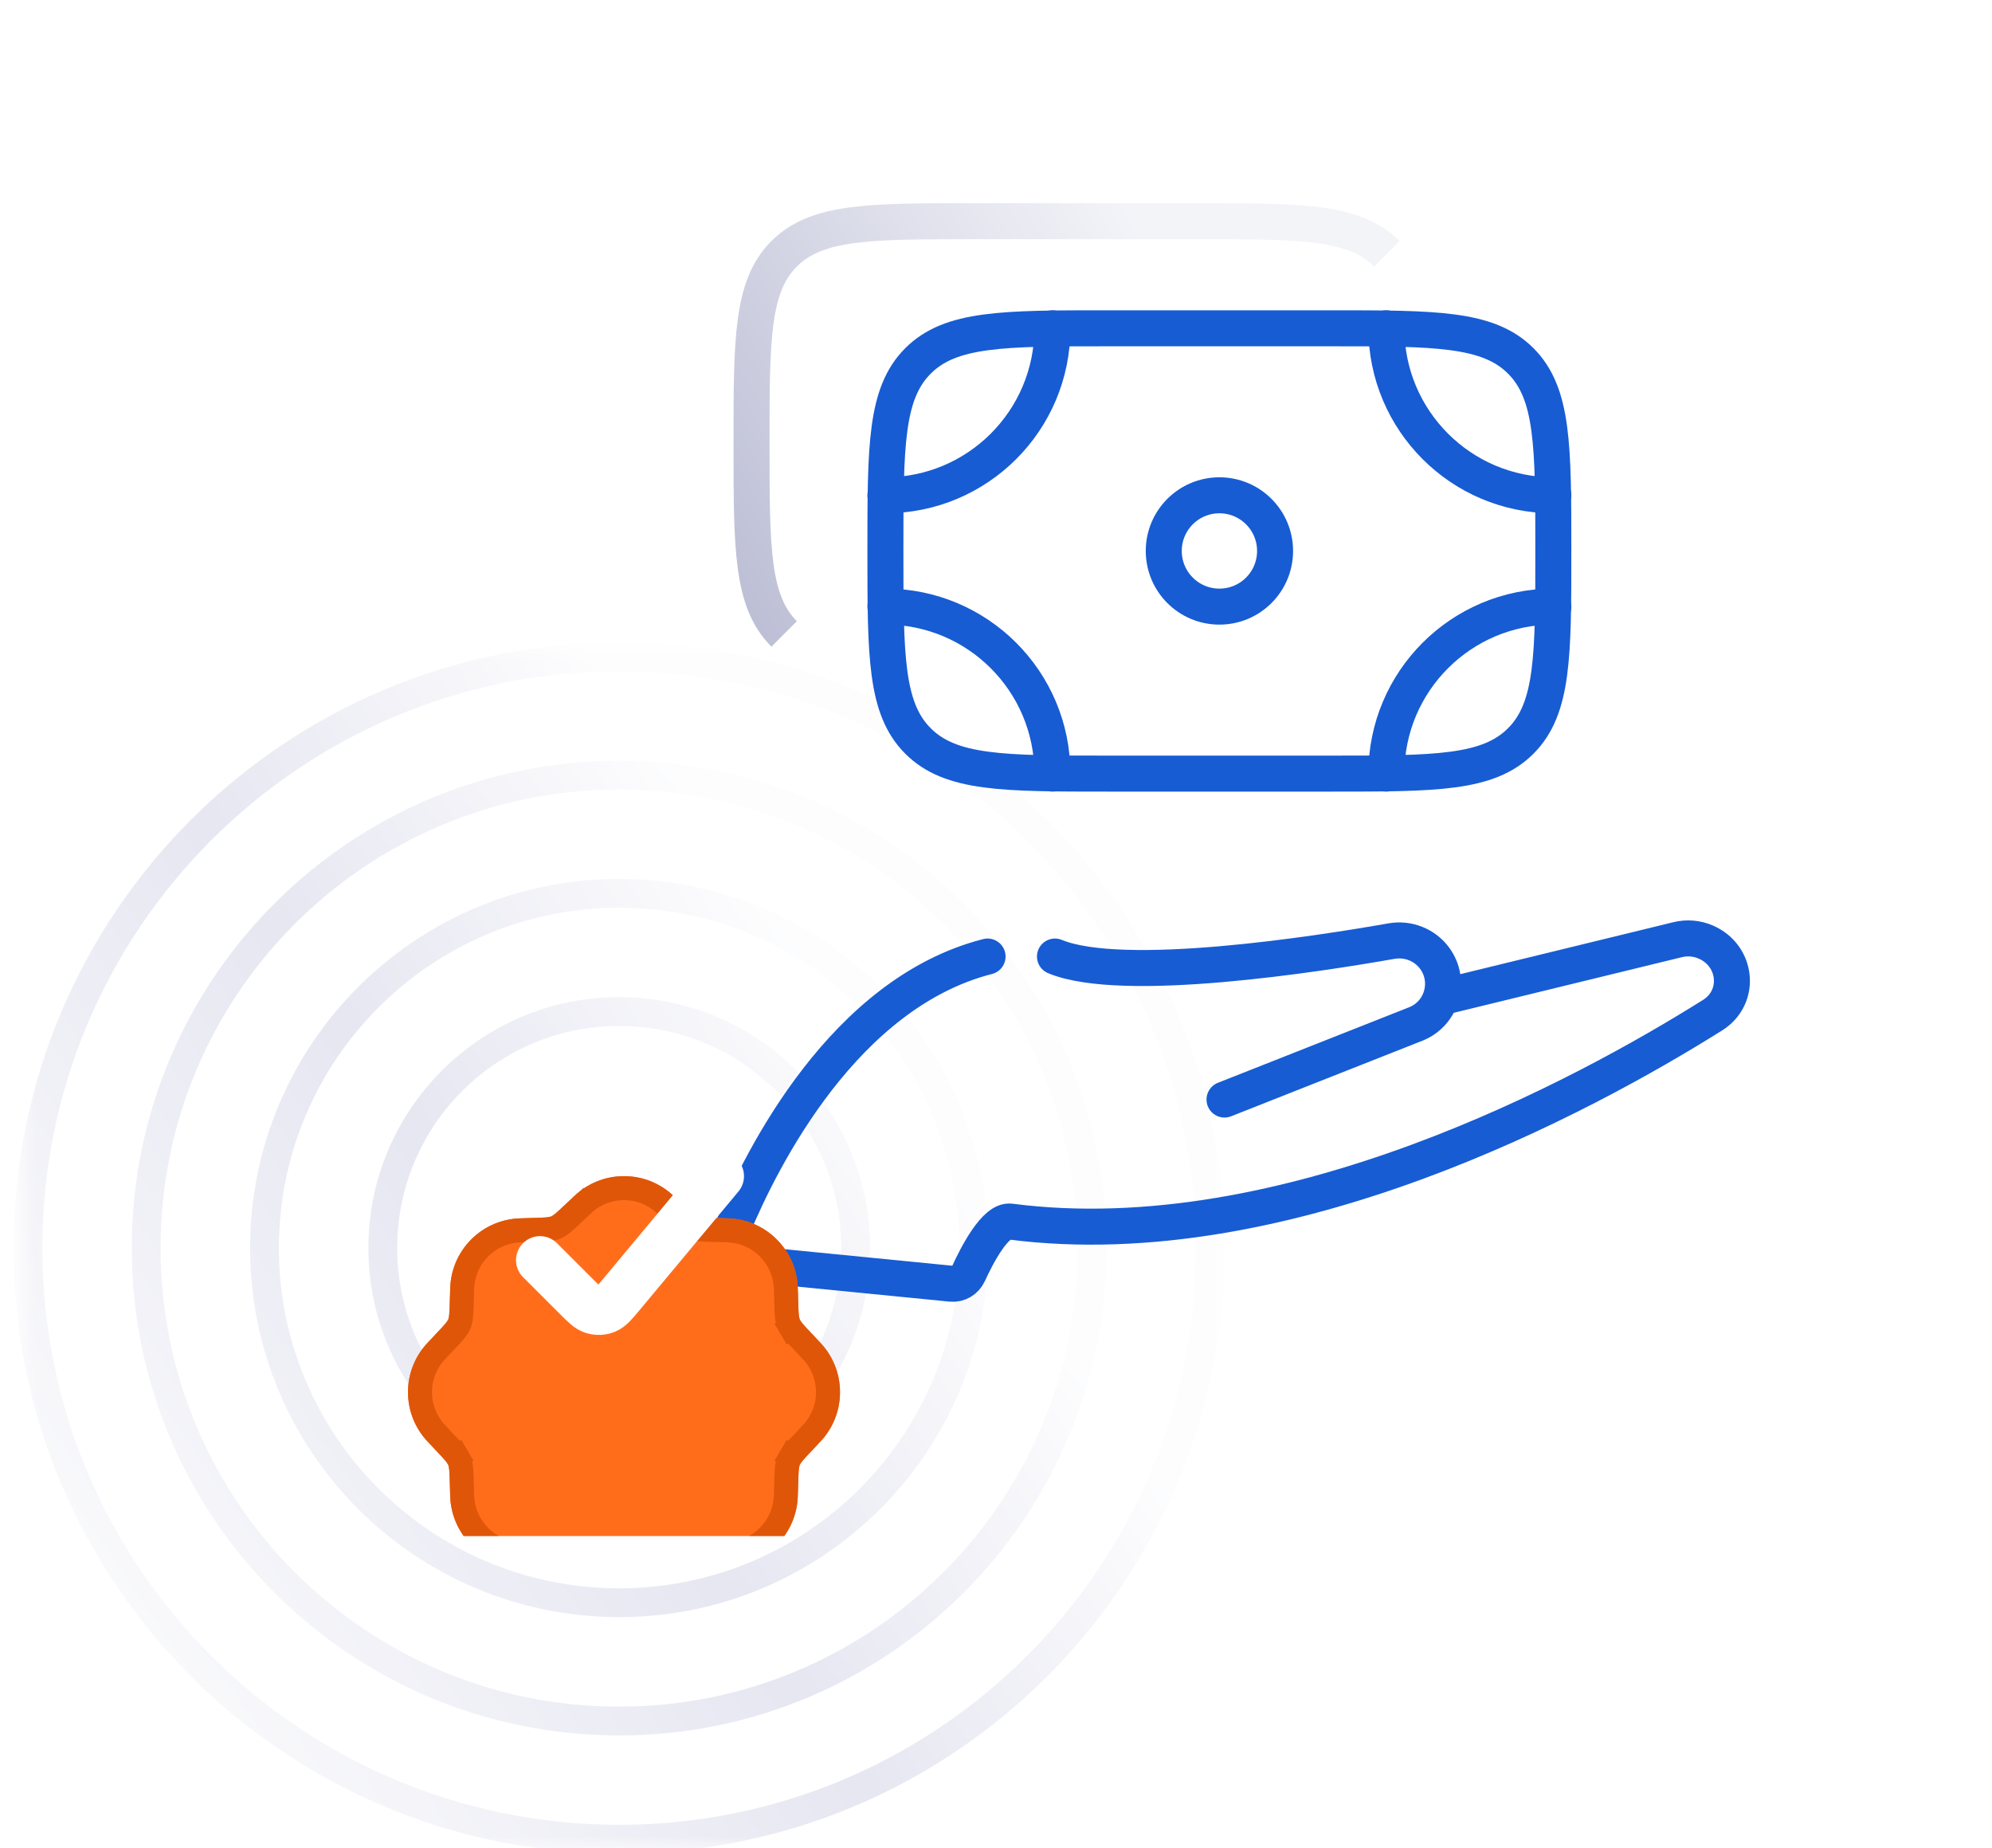
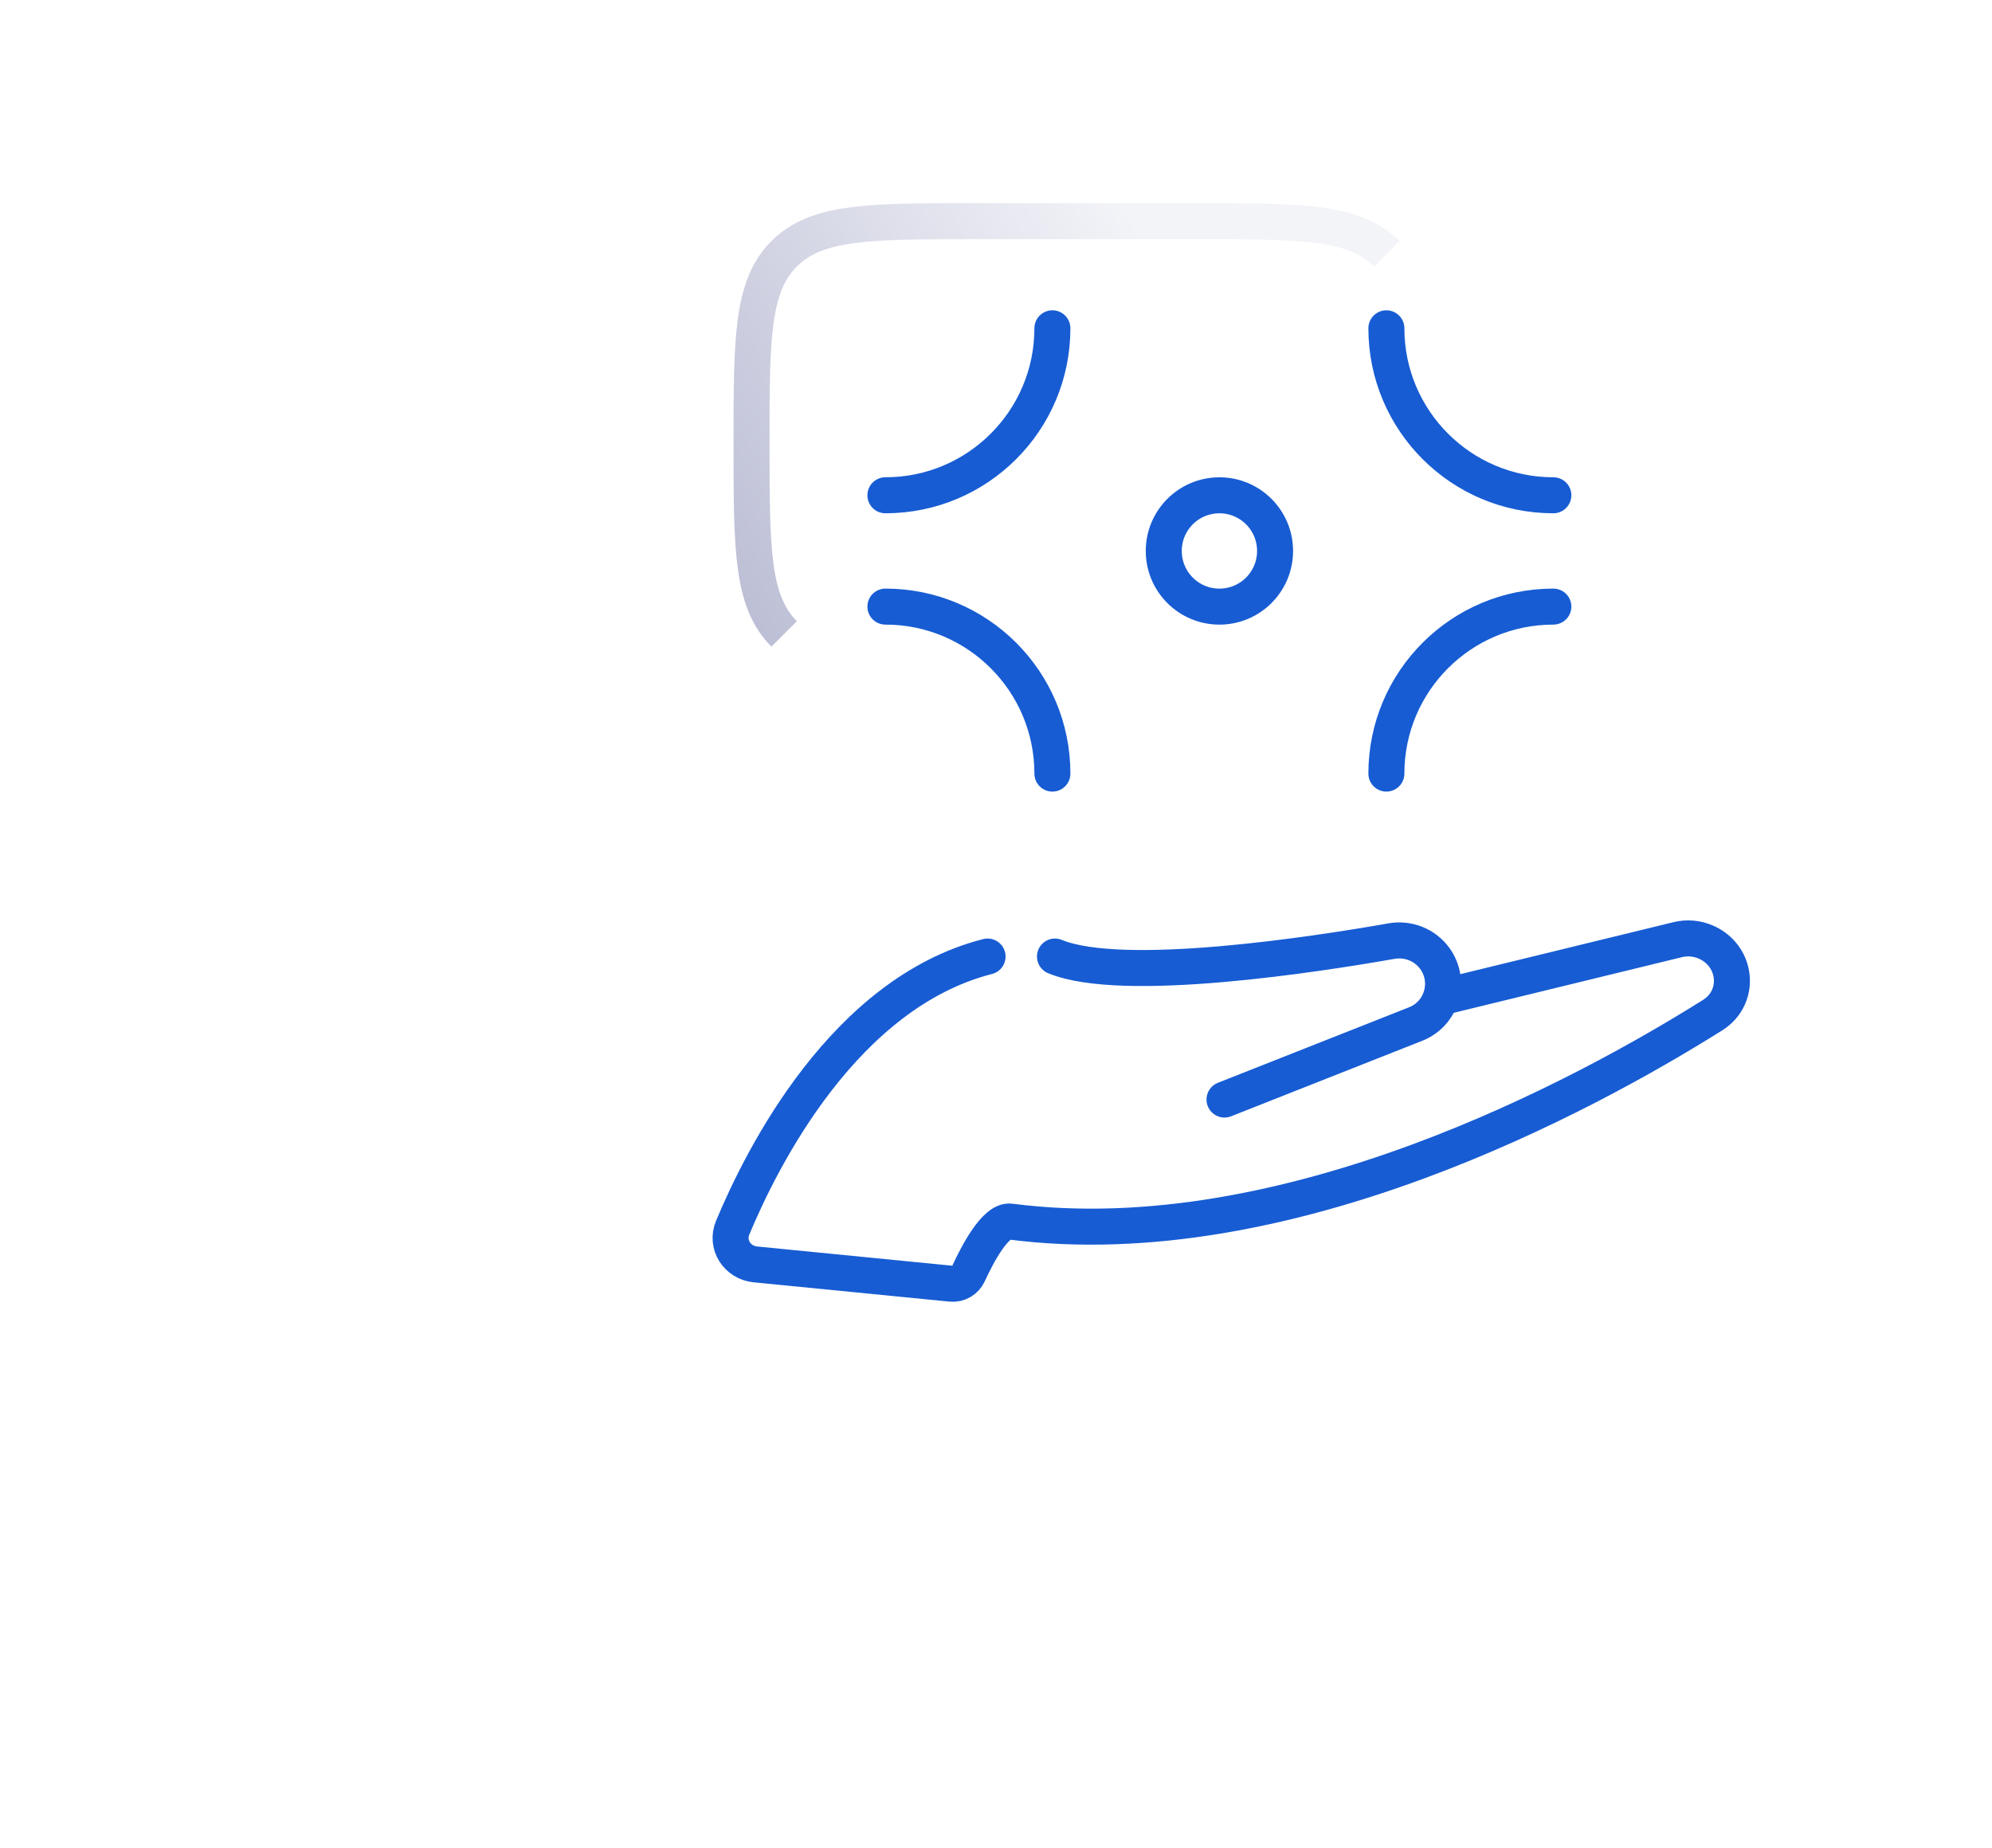
<svg xmlns="http://www.w3.org/2000/svg" width="83" height="77" viewBox="0 0 83 77" fill="none">
  <mask id="mask0_3296_4038" style="mask-type:alpha" maskUnits="userSpaceOnUse" x="0" y="27" width="51" height="50">
    <path d="M50.799 27H0.799V77H50.799V27Z" fill="url(#paint0_linear_3296_4038)" />
  </mask>
  <g mask="url(#mask0_3296_4038)">
-     <path fill-rule="evenodd" clip-rule="evenodd" d="M1.764 51.996C1.764 38.725 12.524 27.966 25.797 27.966C39.069 27.966 49.829 38.725 49.829 51.996C49.829 65.267 39.069 76.025 25.797 76.025C12.524 76.025 1.764 65.267 1.764 51.996ZM25.797 26.766C11.861 26.766 0.564 38.062 0.564 51.996C0.564 65.93 11.861 77.225 25.797 77.225C39.732 77.225 51.029 65.93 51.029 51.996C51.029 38.062 39.732 26.766 25.797 26.766ZM6.69 51.997C6.69 41.446 15.244 32.893 25.796 32.893C36.348 32.893 44.902 41.446 44.902 51.997C44.902 62.548 36.348 71.101 25.796 71.101C15.244 71.101 6.69 62.548 6.69 51.997ZM25.796 31.693C14.581 31.693 5.49 40.784 5.49 51.997C5.49 63.211 14.581 72.301 25.796 72.301C37.01 72.301 46.102 63.211 46.102 51.997C46.102 40.784 37.01 31.693 25.796 31.693ZM25.799 37.817C17.968 37.817 11.62 44.164 11.62 51.995C11.62 59.825 17.968 66.172 25.799 66.172C33.63 66.172 39.978 59.825 39.978 51.995C39.978 44.164 33.63 37.817 25.799 37.817ZM10.42 51.995C10.42 43.502 17.305 36.617 25.799 36.617C34.293 36.617 41.178 43.502 41.178 51.995C41.178 60.487 34.293 67.372 25.799 67.372C17.305 67.372 10.42 60.487 10.42 51.995ZM16.549 51.994C16.549 46.884 20.692 42.742 25.802 42.742C30.913 42.742 35.055 46.884 35.055 51.994C35.055 57.103 30.913 61.246 25.802 61.246C20.692 61.246 16.549 57.103 16.549 51.994ZM25.802 41.542C20.029 41.542 15.349 46.221 15.349 51.994C15.349 57.766 20.029 62.446 25.802 62.446C31.575 62.446 36.255 57.766 36.255 51.994C36.255 46.221 31.575 41.542 25.802 41.542Z" fill="#C5C6DF" />
-   </g>
-   <path d="M46.169 32.23C41.796 32.23 39.609 32.23 38.251 30.871C36.892 29.513 36.892 27.326 36.892 22.953C36.892 18.58 36.892 16.394 38.251 15.035C39.609 13.677 41.796 13.677 46.169 13.677L55.446 13.677C59.819 13.677 62.005 13.677 63.364 15.035C64.722 16.394 64.722 18.58 64.722 22.953C64.722 27.326 64.722 29.513 63.364 30.871C62.005 32.23 59.819 32.23 55.446 32.23H46.169Z" stroke="#175CD3" stroke-width="1.5" stroke-linecap="round" stroke-linejoin="round" />
+     </g>
  <path d="M53.128 22.954C53.128 24.235 52.09 25.273 50.809 25.273C49.528 25.273 48.49 24.235 48.49 22.954C48.49 21.673 49.528 20.635 50.809 20.635C52.09 20.635 53.128 21.673 53.128 22.954Z" stroke="#175CD3" stroke-width="1.5" stroke-linecap="round" stroke-linejoin="round" />
  <path d="M64.723 20.634C60.881 20.634 57.766 17.519 57.766 13.677" stroke="#175CD3" stroke-width="1.5" stroke-linecap="round" stroke-linejoin="round" />
  <path d="M64.723 25.272C60.881 25.272 57.766 28.387 57.766 32.229" stroke="#175CD3" stroke-width="1.5" stroke-linecap="round" stroke-linejoin="round" />
  <path d="M36.892 20.634C40.735 20.634 43.85 17.519 43.85 13.677" stroke="#175CD3" stroke-width="1.5" stroke-linecap="round" stroke-linejoin="round" />
  <path d="M36.892 25.272C40.735 25.272 43.85 28.387 43.85 32.229" stroke="#175CD3" stroke-width="1.5" stroke-linecap="round" stroke-linejoin="round" />
  <path d="M41.149 39.851C35.196 41.372 31.762 48.188 30.527 51.15C30.235 51.852 30.717 52.603 31.475 52.677L39.64 53.482C39.942 53.511 40.226 53.339 40.352 53.064C40.711 52.282 41.478 50.801 42.106 50.894C53.617 52.381 66.048 45.626 71.356 42.295C72.557 41.542 72.379 39.82 71.082 39.251V39.251C70.711 39.088 70.298 39.052 69.905 39.148L60.043 41.553M43.957 39.851C46.783 41.023 54.967 39.739 57.978 39.208C58.668 39.086 59.37 39.363 59.782 39.929V39.929C60.474 40.881 60.082 42.23 58.988 42.662L51.021 45.809" stroke="#175CD3" stroke-width="1.5" stroke-linecap="round" />
  <path d="M57.786 10.573C56.427 9.215 54.241 9.215 49.868 9.215L40.591 9.215C36.218 9.215 34.032 9.215 32.673 10.573C31.314 11.932 31.314 14.118 31.314 18.491C31.314 22.864 31.314 25.051 32.673 26.41" stroke="url(#paint1_linear_3296_4038)" stroke-width="1.5" />
  <g clip-path="url(#clip0_3296_4038)">
    <g filter="url(#filter0_dddi_3296_4038)">
-       <path d="M32.364 45.636C31.8 45.072 31.068 44.78 30.329 44.759C29.598 44.738 29.232 44.727 29.147 44.706C28.965 44.66 29.094 44.713 28.933 44.617C28.857 44.572 28.591 44.321 28.059 43.819C27.522 43.311 26.797 43 26 43C25.203 43 24.478 43.311 23.941 43.819C23.409 44.321 23.143 44.572 23.067 44.617C22.906 44.713 23.035 44.66 22.853 44.706C22.768 44.727 22.402 44.738 21.671 44.759C20.932 44.78 20.2 45.072 19.636 45.636C19.072 46.2 18.78 46.932 18.759 47.671C18.738 48.402 18.727 48.768 18.706 48.853C18.66 49.035 18.713 48.906 18.617 49.068C18.572 49.143 18.321 49.409 17.819 49.941C17.311 50.478 17 51.203 17 52C17 52.797 17.311 53.522 17.819 54.059C18.321 54.591 18.572 54.857 18.617 54.932C18.713 55.094 18.66 54.965 18.706 55.147C18.727 55.232 18.738 55.598 18.759 56.329C18.78 57.068 19.072 57.8 19.636 58.364C20.2 58.928 20.932 59.22 21.671 59.241C22.402 59.262 22.768 59.273 22.853 59.294C23.035 59.34 22.906 59.287 23.067 59.383C23.143 59.428 23.409 59.679 23.941 60.181C24.478 60.689 25.203 61 26 61C26.797 61 27.522 60.689 28.059 60.181C28.591 59.679 28.857 59.428 28.933 59.383C29.094 59.287 28.965 59.34 29.147 59.294C29.232 59.273 29.598 59.262 30.329 59.241C31.068 59.22 31.8 58.928 32.364 58.364C32.928 57.8 33.22 57.068 33.241 56.329C33.262 55.598 33.273 55.232 33.294 55.147C33.34 54.965 33.287 55.094 33.383 54.932C33.428 54.857 33.679 54.591 34.181 54.059C34.689 53.522 35 52.797 35 52C35 51.203 34.689 50.478 34.181 49.941C33.679 49.409 33.428 49.143 33.383 49.068C33.287 48.906 33.34 49.035 33.294 48.853C33.273 48.768 33.262 48.402 33.241 47.671C33.22 46.932 32.928 46.2 32.364 45.636Z" fill="#FF6D1B" />
-       <path d="M23.324 58.954L23.324 58.954C23.292 58.935 23.279 58.926 23.275 58.923L23.27 58.919L23.257 58.91C23.245 58.903 23.209 58.879 23.159 58.858C23.11 58.837 23.067 58.829 23.053 58.826L23.038 58.823L23.031 58.822C23.027 58.821 23.011 58.819 22.975 58.809L22.975 58.809C22.906 58.792 22.826 58.785 22.773 58.781C22.706 58.776 22.623 58.772 22.525 58.768C22.328 58.76 22.052 58.752 21.689 58.742L21.686 58.742C21.069 58.724 20.46 58.48 19.989 58.01C19.519 57.54 19.276 56.931 19.258 56.315L19.258 56.31C19.248 55.948 19.24 55.672 19.232 55.475C19.228 55.377 19.224 55.294 19.219 55.227C19.215 55.174 19.208 55.094 19.191 55.025C19.181 54.989 19.179 54.973 19.178 54.969L19.177 54.962L19.174 54.947C19.171 54.933 19.163 54.891 19.142 54.841C19.122 54.791 19.097 54.755 19.09 54.743L19.081 54.73L19.077 54.725C19.074 54.721 19.065 54.708 19.046 54.676L18.617 54.932L19.046 54.676C19.01 54.615 18.958 54.554 18.923 54.513C18.88 54.463 18.824 54.401 18.757 54.328C18.624 54.184 18.434 53.983 18.185 53.719L18.182 53.716C17.759 53.268 17.5 52.665 17.5 52C17.5 51.335 17.759 50.732 18.182 50.284L18.185 50.281C18.434 50.017 18.624 49.816 18.757 49.672C18.824 49.599 18.88 49.537 18.923 49.487C18.958 49.446 19.01 49.385 19.046 49.324C19.065 49.292 19.074 49.279 19.077 49.275L19.081 49.27L19.09 49.257C19.097 49.245 19.122 49.209 19.142 49.159C19.163 49.109 19.171 49.067 19.174 49.053L19.177 49.038L19.178 49.031C19.179 49.027 19.181 49.011 19.191 48.975C19.208 48.906 19.215 48.826 19.219 48.773C19.224 48.706 19.228 48.623 19.232 48.525C19.24 48.328 19.248 48.052 19.258 47.69L19.258 47.685C19.276 47.069 19.519 46.46 19.989 45.99C20.46 45.52 21.069 45.276 21.686 45.258L21.69 45.258C22.052 45.248 22.328 45.24 22.525 45.232C22.623 45.228 22.706 45.224 22.773 45.219C22.826 45.215 22.906 45.208 22.975 45.191C23.011 45.181 23.027 45.179 23.031 45.178L23.038 45.177L23.053 45.174C23.067 45.171 23.11 45.163 23.159 45.142C23.209 45.121 23.245 45.097 23.257 45.09L23.27 45.081L23.275 45.077C23.279 45.074 23.292 45.065 23.324 45.046C23.385 45.01 23.446 44.958 23.487 44.923C23.537 44.88 23.599 44.824 23.672 44.757C23.816 44.624 24.017 44.434 24.281 44.185L24.284 44.182L23.952 43.831L24.284 44.182C24.732 43.759 25.335 43.5 26 43.5C26.665 43.5 27.268 43.759 27.716 44.182L27.719 44.185C27.983 44.434 28.184 44.624 28.328 44.757C28.401 44.824 28.463 44.88 28.513 44.923C28.554 44.958 28.615 45.01 28.676 45.046C28.708 45.065 28.721 45.074 28.725 45.077L28.73 45.081L28.743 45.09C28.755 45.097 28.791 45.121 28.841 45.142C28.89 45.163 28.933 45.171 28.947 45.174L28.962 45.177L28.969 45.178C28.973 45.179 28.989 45.181 29.025 45.191C29.094 45.208 29.174 45.215 29.227 45.219C29.294 45.224 29.377 45.228 29.475 45.232C29.672 45.24 29.948 45.248 30.31 45.258L30.314 45.258C30.931 45.276 31.54 45.52 32.01 45.99C32.48 46.46 32.724 47.069 32.742 47.685L32.742 47.69C32.752 48.052 32.76 48.328 32.768 48.525C32.772 48.623 32.776 48.706 32.781 48.773C32.785 48.826 32.792 48.906 32.809 48.975L32.809 48.975C32.819 49.011 32.821 49.027 32.822 49.031L32.823 49.038L32.826 49.053C32.829 49.067 32.837 49.109 32.858 49.159C32.878 49.209 32.903 49.245 32.91 49.257L32.919 49.27L32.923 49.275C32.926 49.279 32.935 49.292 32.954 49.324L33.315 49.108L32.954 49.324C32.99 49.385 33.042 49.446 33.077 49.487C33.12 49.537 33.176 49.599 33.243 49.672C33.376 49.816 33.566 50.017 33.815 50.281L33.818 50.284C34.241 50.732 34.5 51.335 34.5 52C34.5 52.665 34.241 53.268 33.818 53.716L33.815 53.72C33.566 53.983 33.376 54.184 33.243 54.328C33.176 54.401 33.12 54.463 33.077 54.513C33.042 54.554 32.99 54.615 32.954 54.676L33.33 54.901L32.954 54.676C32.935 54.708 32.926 54.721 32.923 54.725L32.919 54.73L32.91 54.743C32.903 54.755 32.878 54.791 32.858 54.841C32.837 54.891 32.829 54.933 32.826 54.947L32.823 54.962L32.822 54.969C32.821 54.973 32.818 54.989 32.809 55.025L32.809 55.025C32.792 55.094 32.785 55.174 32.781 55.227C32.776 55.294 32.772 55.377 32.768 55.475C32.76 55.672 32.752 55.948 32.742 56.31L32.742 56.315C32.724 56.931 32.48 57.54 32.01 58.01C31.54 58.48 30.931 58.724 30.314 58.742L30.31 58.742C29.948 58.752 29.672 58.76 29.475 58.768C29.377 58.772 29.294 58.776 29.227 58.781C29.174 58.785 29.094 58.792 29.025 58.809L29.147 59.294L29.025 58.809C28.989 58.819 28.973 58.821 28.969 58.822L28.962 58.823L28.947 58.826C28.933 58.829 28.89 58.837 28.841 58.858C28.791 58.879 28.755 58.903 28.743 58.91L28.73 58.919L28.725 58.923C28.721 58.926 28.708 58.935 28.676 58.954C28.615 58.99 28.554 59.042 28.513 59.077C28.463 59.12 28.401 59.176 28.328 59.243C28.184 59.376 27.983 59.566 27.719 59.815L27.716 59.818C27.268 60.241 26.665 60.5 26 60.5C25.335 60.5 24.732 60.241 24.284 59.818L24.281 59.815C24.018 59.566 23.816 59.376 23.672 59.243C23.599 59.176 23.537 59.12 23.487 59.077C23.446 59.042 23.385 58.99 23.324 58.954Z" stroke="#DF5609" />
-     </g>
+       </g>
    <path d="M22.5 52.5L24.009 54.009C24.353 54.353 24.524 54.525 24.72 54.582C24.891 54.633 25.075 54.624 25.241 54.559C25.43 54.483 25.586 54.297 25.897 53.923L30 49" stroke="white" stroke-width="2" stroke-linecap="round" />
  </g>
  <defs>
    <filter id="filter0_dddi_3296_4038" x="10" y="39" width="32" height="32" filterUnits="userSpaceOnUse" color-interpolation-filters="sRGB">
      <feFlood flood-opacity="0" result="BackgroundImageFix" />
      <feColorMatrix in="SourceAlpha" type="matrix" values="0 0 0 0 0 0 0 0 0 0 0 0 0 0 0 0 0 0 127 0" result="hardAlpha" />
      <feMorphology radius="4" operator="dilate" in="SourceAlpha" result="effect1_dropShadow_3296_4038" />
      <feOffset />
      <feColorMatrix type="matrix" values="0 0 0 0 1 0 0 0 0 0.427 0 0 0 0 0.106 0 0 0 0.15 0" />
      <feBlend mode="normal" in2="BackgroundImageFix" result="effect1_dropShadow_3296_4038" />
      <feColorMatrix in="SourceAlpha" type="matrix" values="0 0 0 0 0 0 0 0 0 0 0 0 0 0 0 0 0 0 127 0" result="hardAlpha" />
      <feOffset dy="1" />
      <feGaussianBlur stdDeviation="1" />
      <feColorMatrix type="matrix" values="0 0 0 0 0.161 0 0 0 0 0.063 0 0 0 0 0.031 0 0 0 0.15 0" />
      <feBlend mode="normal" in2="effect1_dropShadow_3296_4038" result="effect2_dropShadow_3296_4038" />
      <feColorMatrix in="SourceAlpha" type="matrix" values="0 0 0 0 0 0 0 0 0 0 0 0 0 0 0 0 0 0 127 0" result="hardAlpha" />
      <feOffset dy="3" />
      <feGaussianBlur stdDeviation="3.5" />
      <feColorMatrix type="matrix" values="0 0 0 0 0.161 0 0 0 0 0.063 0 0 0 0 0.031 0 0 0 0.08 0" />
      <feBlend mode="normal" in2="effect2_dropShadow_3296_4038" result="effect3_dropShadow_3296_4038" />
      <feBlend mode="normal" in="SourceGraphic" in2="effect3_dropShadow_3296_4038" result="shape" />
      <feColorMatrix in="SourceAlpha" type="matrix" values="0 0 0 0 0 0 0 0 0 0 0 0 0 0 0 0 0 0 127 0" result="hardAlpha" />
      <feOffset dy="2" />
      <feGaussianBlur stdDeviation="1" />
      <feComposite in2="hardAlpha" operator="arithmetic" k2="-1" k3="1" />
      <feColorMatrix type="matrix" values="0 0 0 0 1 0 0 0 0 0.831 0 0 0 0 0.737 0 0 0 0.5 0" />
      <feBlend mode="normal" in2="shape" result="effect4_innerShadow_3296_4038" />
    </filter>
    <linearGradient id="paint0_linear_3296_4038" x1="-0.5" y1="71" x2="37" y2="45.5" gradientUnits="userSpaceOnUse">
      <stop stop-color="#778AEB" stop-opacity="0" />
      <stop offset="0.623" stop-color="#5795E9" stop-opacity="0.433" />
      <stop offset="1" stop-color="#3AA0E8" stop-opacity="0.04" />
    </linearGradient>
    <linearGradient id="paint1_linear_3296_4038" x1="30.789" y1="27.26" x2="50.852" y2="15.17" gradientUnits="userSpaceOnUse">
      <stop stop-color="#BABCD4" />
      <stop offset="1" stop-color="#F3F4F8" />
    </linearGradient>
    <clipPath id="clip0_3296_4038">
-       <rect width="24" height="24" fill="white" transform="translate(14 40)" />
-     </clipPath>
+       </clipPath>
  </defs>
</svg>